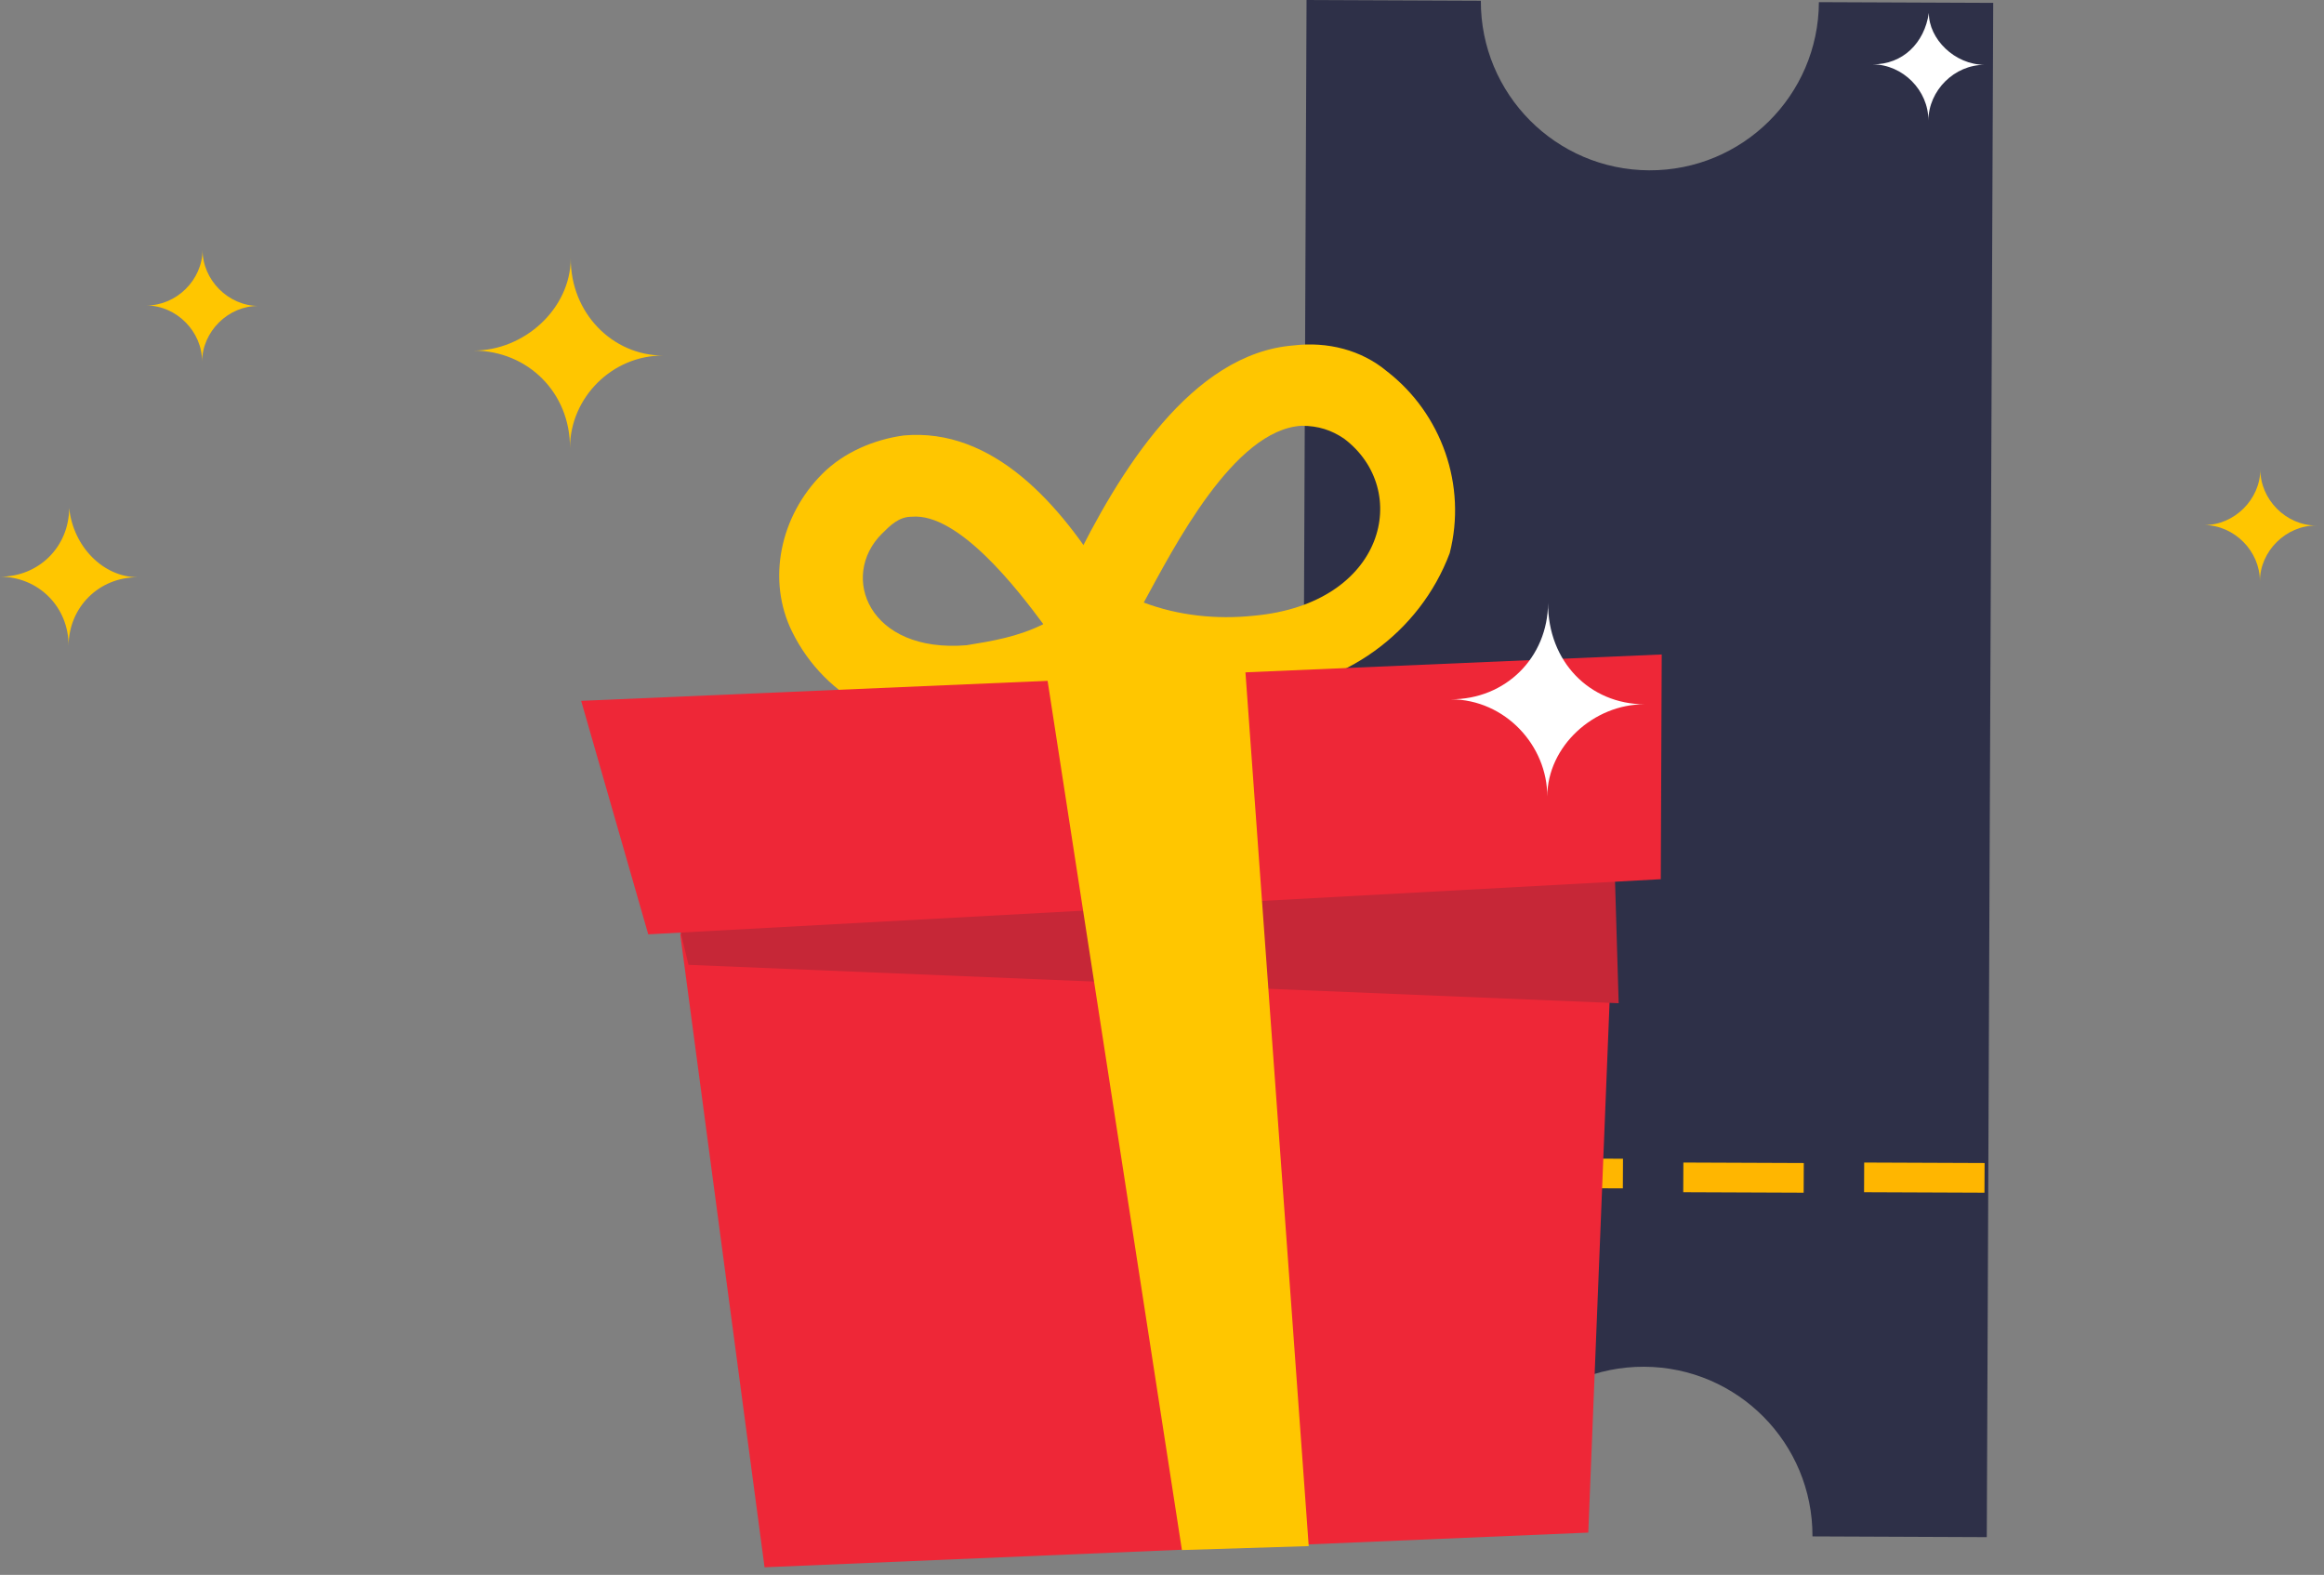
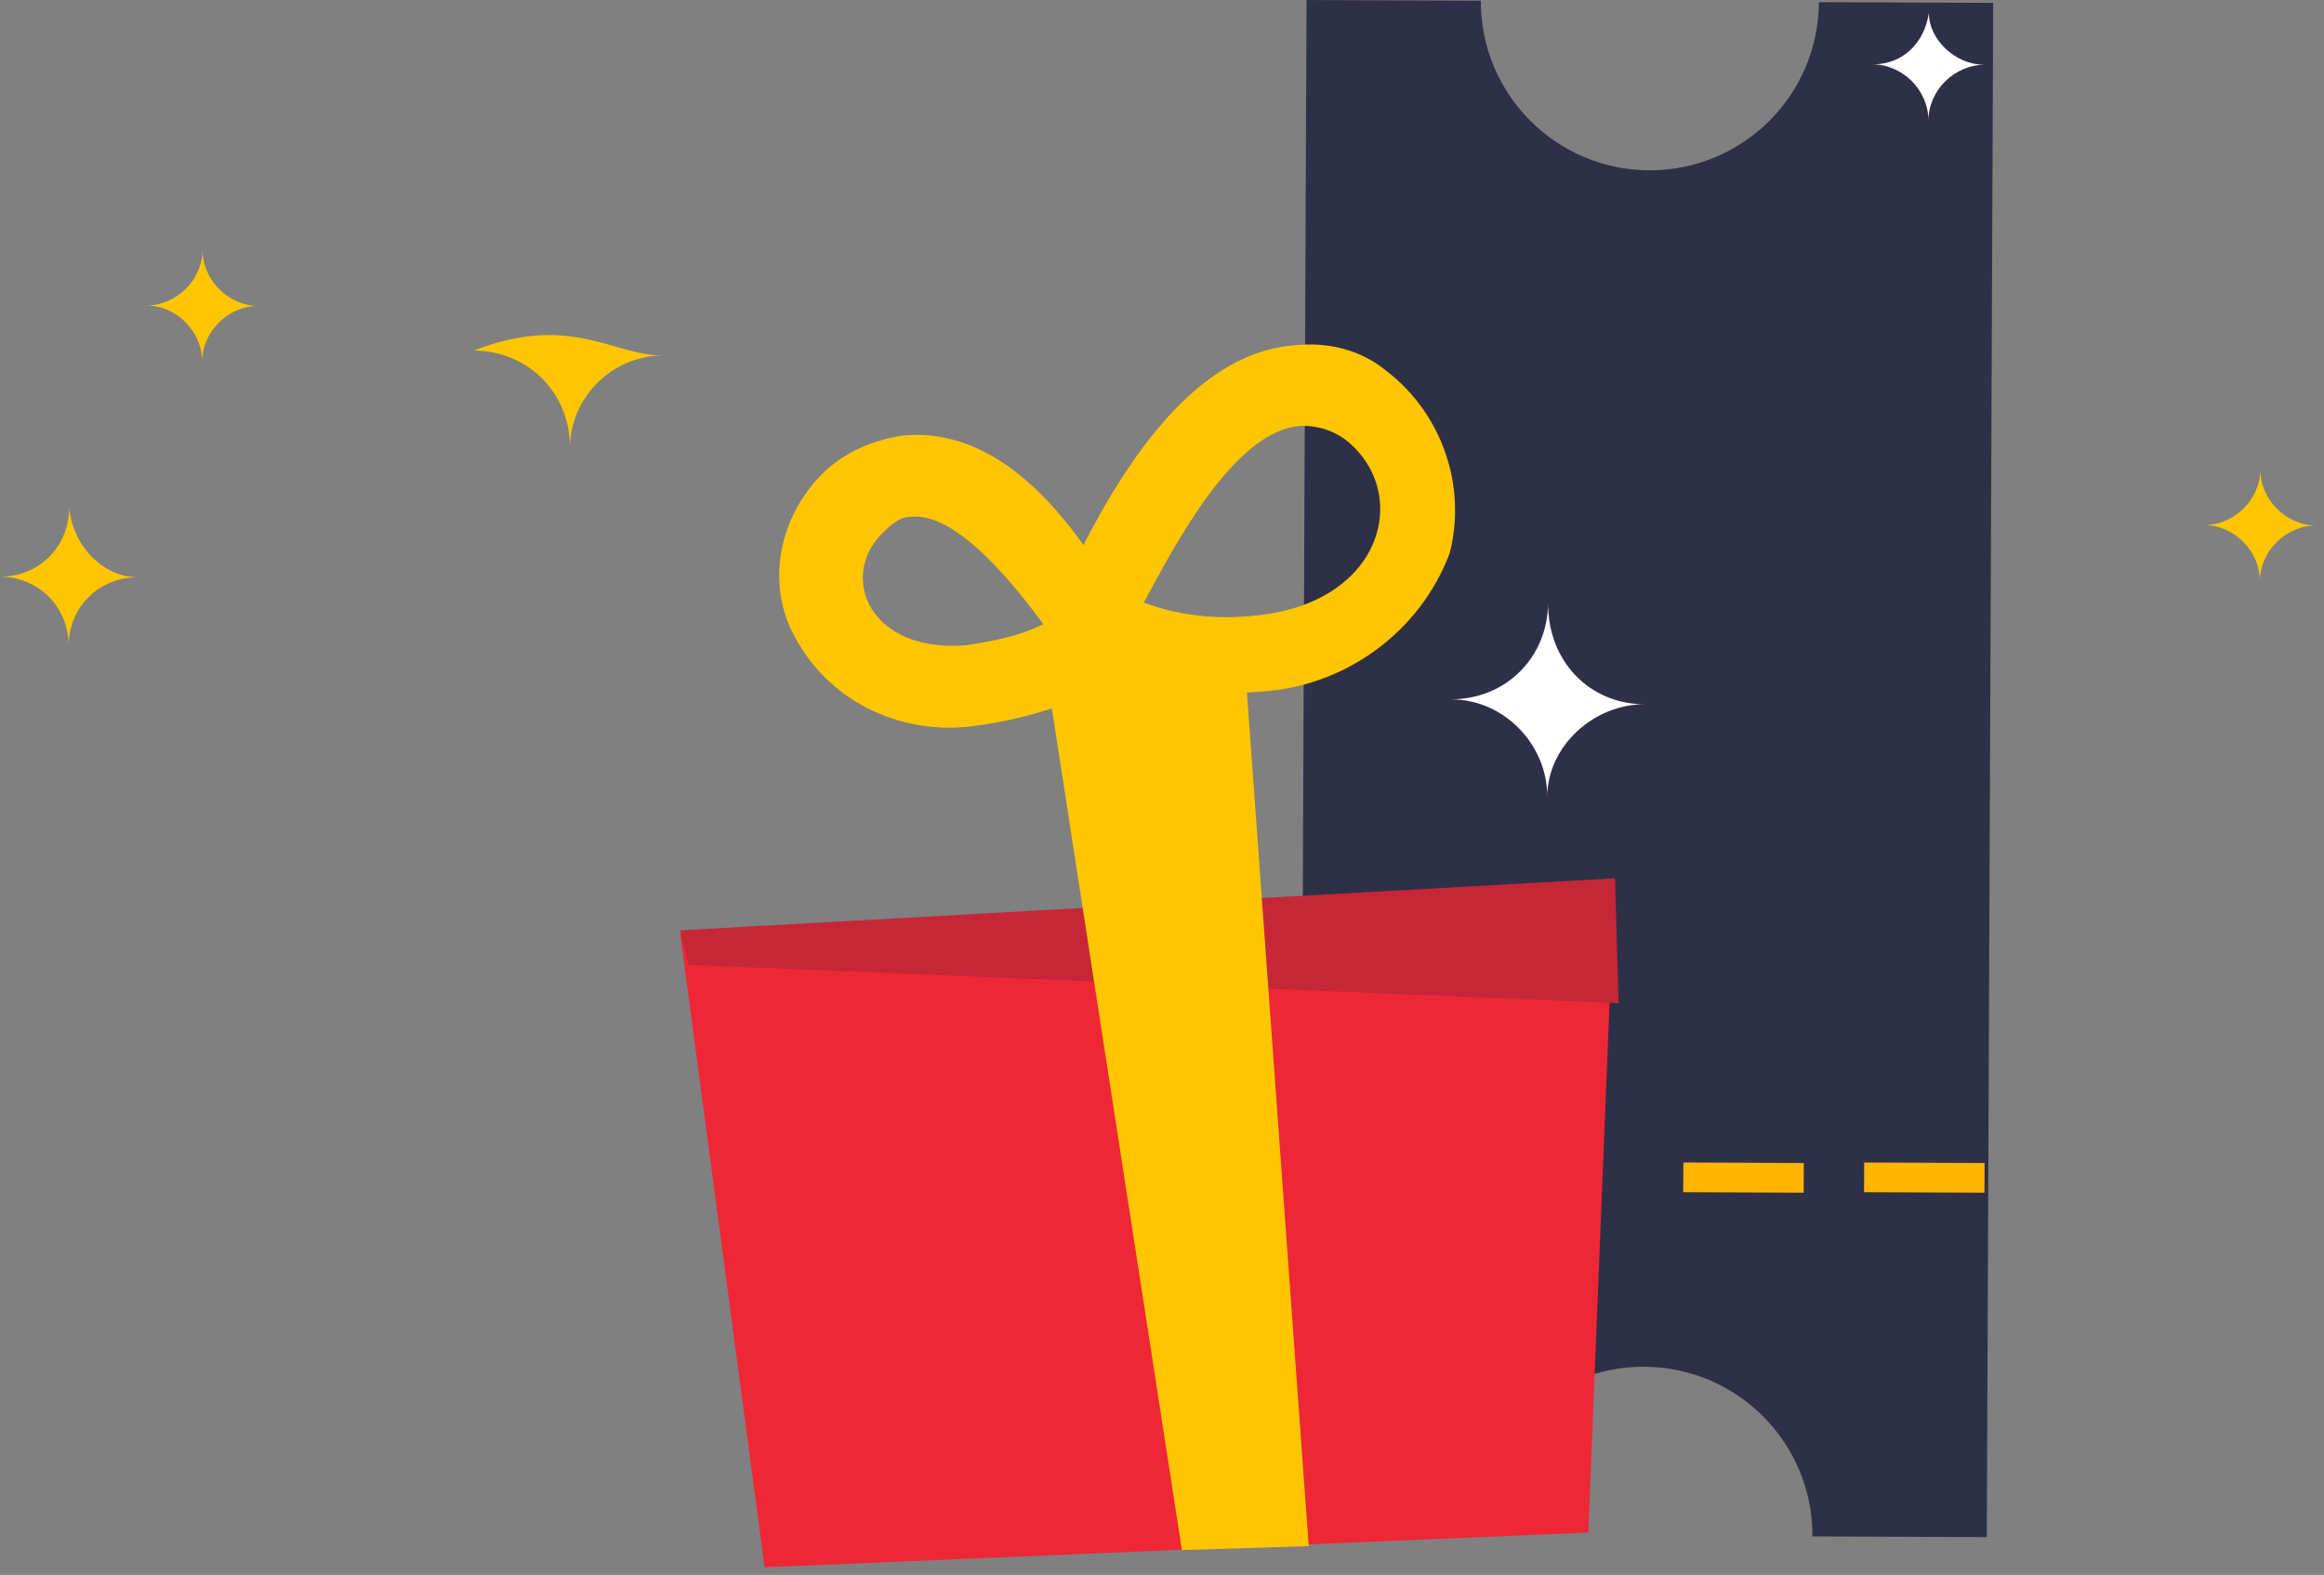
<svg xmlns="http://www.w3.org/2000/svg" width="245px" height="166px" viewBox="0 0 245 166" version="1.1">
  <rect x="0" y="0" width="245" height="166" fill="#808080" stroke="none" />
  <title>coupon-illustration-popup</title>
  <g id="Page-1" stroke="none" stroke-width="1" fill="none" fill-rule="evenodd">
    <g id="Artboard-Copy-4" transform="translate(1, -39)">
      <g id="coupon-illustration-popup" transform="translate(-1, 39)">
        <path d="M173.329,144.061 C183.168,144.102 191.112,152.108 191.074,161.944 L209.45,162.021 L210.128,0.303 L191.752,0.226 C191.703,10.058 183.695,17.992 173.858,17.952 C164.021,17.91 156.08,9.909 156.113,0.077 L137.738,0 L137.06,161.718 L155.435,161.794 C155.48,151.959 163.49,144.02 173.329,144.061" id="Fill-47" fill="#2E3048" />
        <polygon id="Fill-48" fill="#FFB600" points="137.967 125.203 137.981 122.083 152.036 122.14 152.023 125.26" />
-         <polygon id="Fill-49" fill="#FFB600" points="158.39 125.209 158.403 122.083 171.098 122.135 171.084 125.26" />
        <polygon id="Fill-50" fill="#FFB600" points="177.451 125.662 177.465 122.537 190.159 122.589 190.145 125.714" />
        <polygon id="Fill-51" fill="#FFB600" points="196.513 125.662 196.526 122.537 209.22 122.589 209.206 125.714" />
        <path d="M95.26,45.901 C92.115,46.337 88.968,47.676 86.714,49.92 C82.206,54.407 80.831,61.161 83.503,66.579 C87.063,73.804 94.679,77.441 102.313,76.573 C105.907,76.137 109.501,75.25 113.098,73.914 L122.991,69.9 L116.742,61.312 C111.838,53.18 104.69,45.039 95.26,45.901 M96.122,54.465 C101.061,54.036 107.312,62.173 109.99,65.79 C107.291,67.13 104.596,67.57 101.901,68.009 C91.573,68.867 88.464,60.743 92.972,56.255 C93.873,55.358 94.775,54.461 96.122,54.465" id="Fill-52" fill="#FFC600" />
        <path d="M136.359,36.411 L136.359,36.411 C125.612,37.258 117.949,49.696 112.982,59.917 L108.468,68.806 L118.305,71.52 C123.223,72.876 128.146,73.342 132.624,72.915 C141.579,72.507 149.661,66.751 152.831,58.303 C154.651,51.184 151.997,43.602 146.196,39.125 C143.52,36.887 139.943,35.981 136.359,36.411 M137.219,44.877 C139.009,44.884 140.351,45.335 141.689,46.231 C148.83,51.606 146.093,63.619 132.21,64.897 C128.18,65.325 124.153,64.864 120.577,63.512 C123.735,57.736 130.055,45.292 137.219,44.877" id="Fill-53" fill="#FFC600" />
        <polygon id="Fill-54" fill="#EE2737" points="71.707 98.428 80.601 165.198 167.44 161.543 170.19 93.037" />
        <polygon id="Fill-55" fill="#C62737" points="71.707 98.064 72.587 101.699 170.644 105.745 170.251 92.583" />
-         <polygon id="Fill-56" fill="#EE2737" points="61.268 73.872 68.339 98.483 175.083 92.672 175.182 68.984" />
        <polygon id="Fill-57" fill="#FFC600" points="110.283 70.747 124.599 163.382 137.967 162.966 131.227 69.891" />
        <path d="M173.367,74.236 C168.039,74.214 163.136,78.633 163.114,83.96 C163.136,78.633 158.716,73.731 152.944,73.707 C158.716,73.731 163.175,69.309 163.199,63.538 C163.173,69.754 167.594,74.212 173.367,74.236" id="Fill-58" fill="#FFFFFF" />
        <path d="M27.23,32.248 C24.054,32.234 21.32,34.945 21.306,38.123 C21.32,34.945 18.608,32.211 15.431,32.198 C18.608,32.211 21.342,29.499 21.356,26.323 C21.342,29.499 24.054,32.234 27.23,32.248" id="Fill-59" fill="#FFC600" />
-         <path d="M69.891,37.478 C64.566,37.456 60.11,41.874 60.087,47.199 C60.111,41.43 55.692,36.975 49.922,36.951 C55.248,36.973 60.149,32.556 60.171,27.23 C60.146,32.999 64.566,37.456 69.891,37.478" id="Fill-60" fill="#FFC600" />
+         <path d="M69.891,37.478 C64.566,37.456 60.11,41.874 60.087,47.199 C60.111,41.43 55.692,36.975 49.922,36.951 C60.146,32.999 64.566,37.456 69.891,37.478" id="Fill-60" fill="#FFC600" />
        <path d="M14.523,60.845 C10.438,60.828 7.248,63.992 7.231,68.076 C7.248,63.992 4.084,60.801 0,60.784 C4.084,60.801 7.274,57.638 7.292,53.553 C7.728,57.639 10.892,60.829 14.523,60.845" id="Fill-61" fill="#FFC600" />
        <path d="M197.42,6.783 C200.597,6.797 203.309,9.531 203.295,12.708 C203.309,9.531 206.043,6.819 209.22,6.833 C206.043,6.819 203.331,4.085 203.343,1.362 C202.876,4.537 200.597,6.797 197.42,6.783" id="Fill-62" fill="#FFFFFF" />
        <path d="M232.366,55.344 C235.543,55.358 238.254,58.092 238.241,61.268 C238.254,58.092 240.989,55.38 244.166,55.393 C240.989,55.38 238.277,52.646 238.29,49.469 C238.277,52.646 235.543,55.358 232.366,55.344" id="Fill-63" fill="#FFC600" />
      </g>
    </g>
  </g>
</svg>